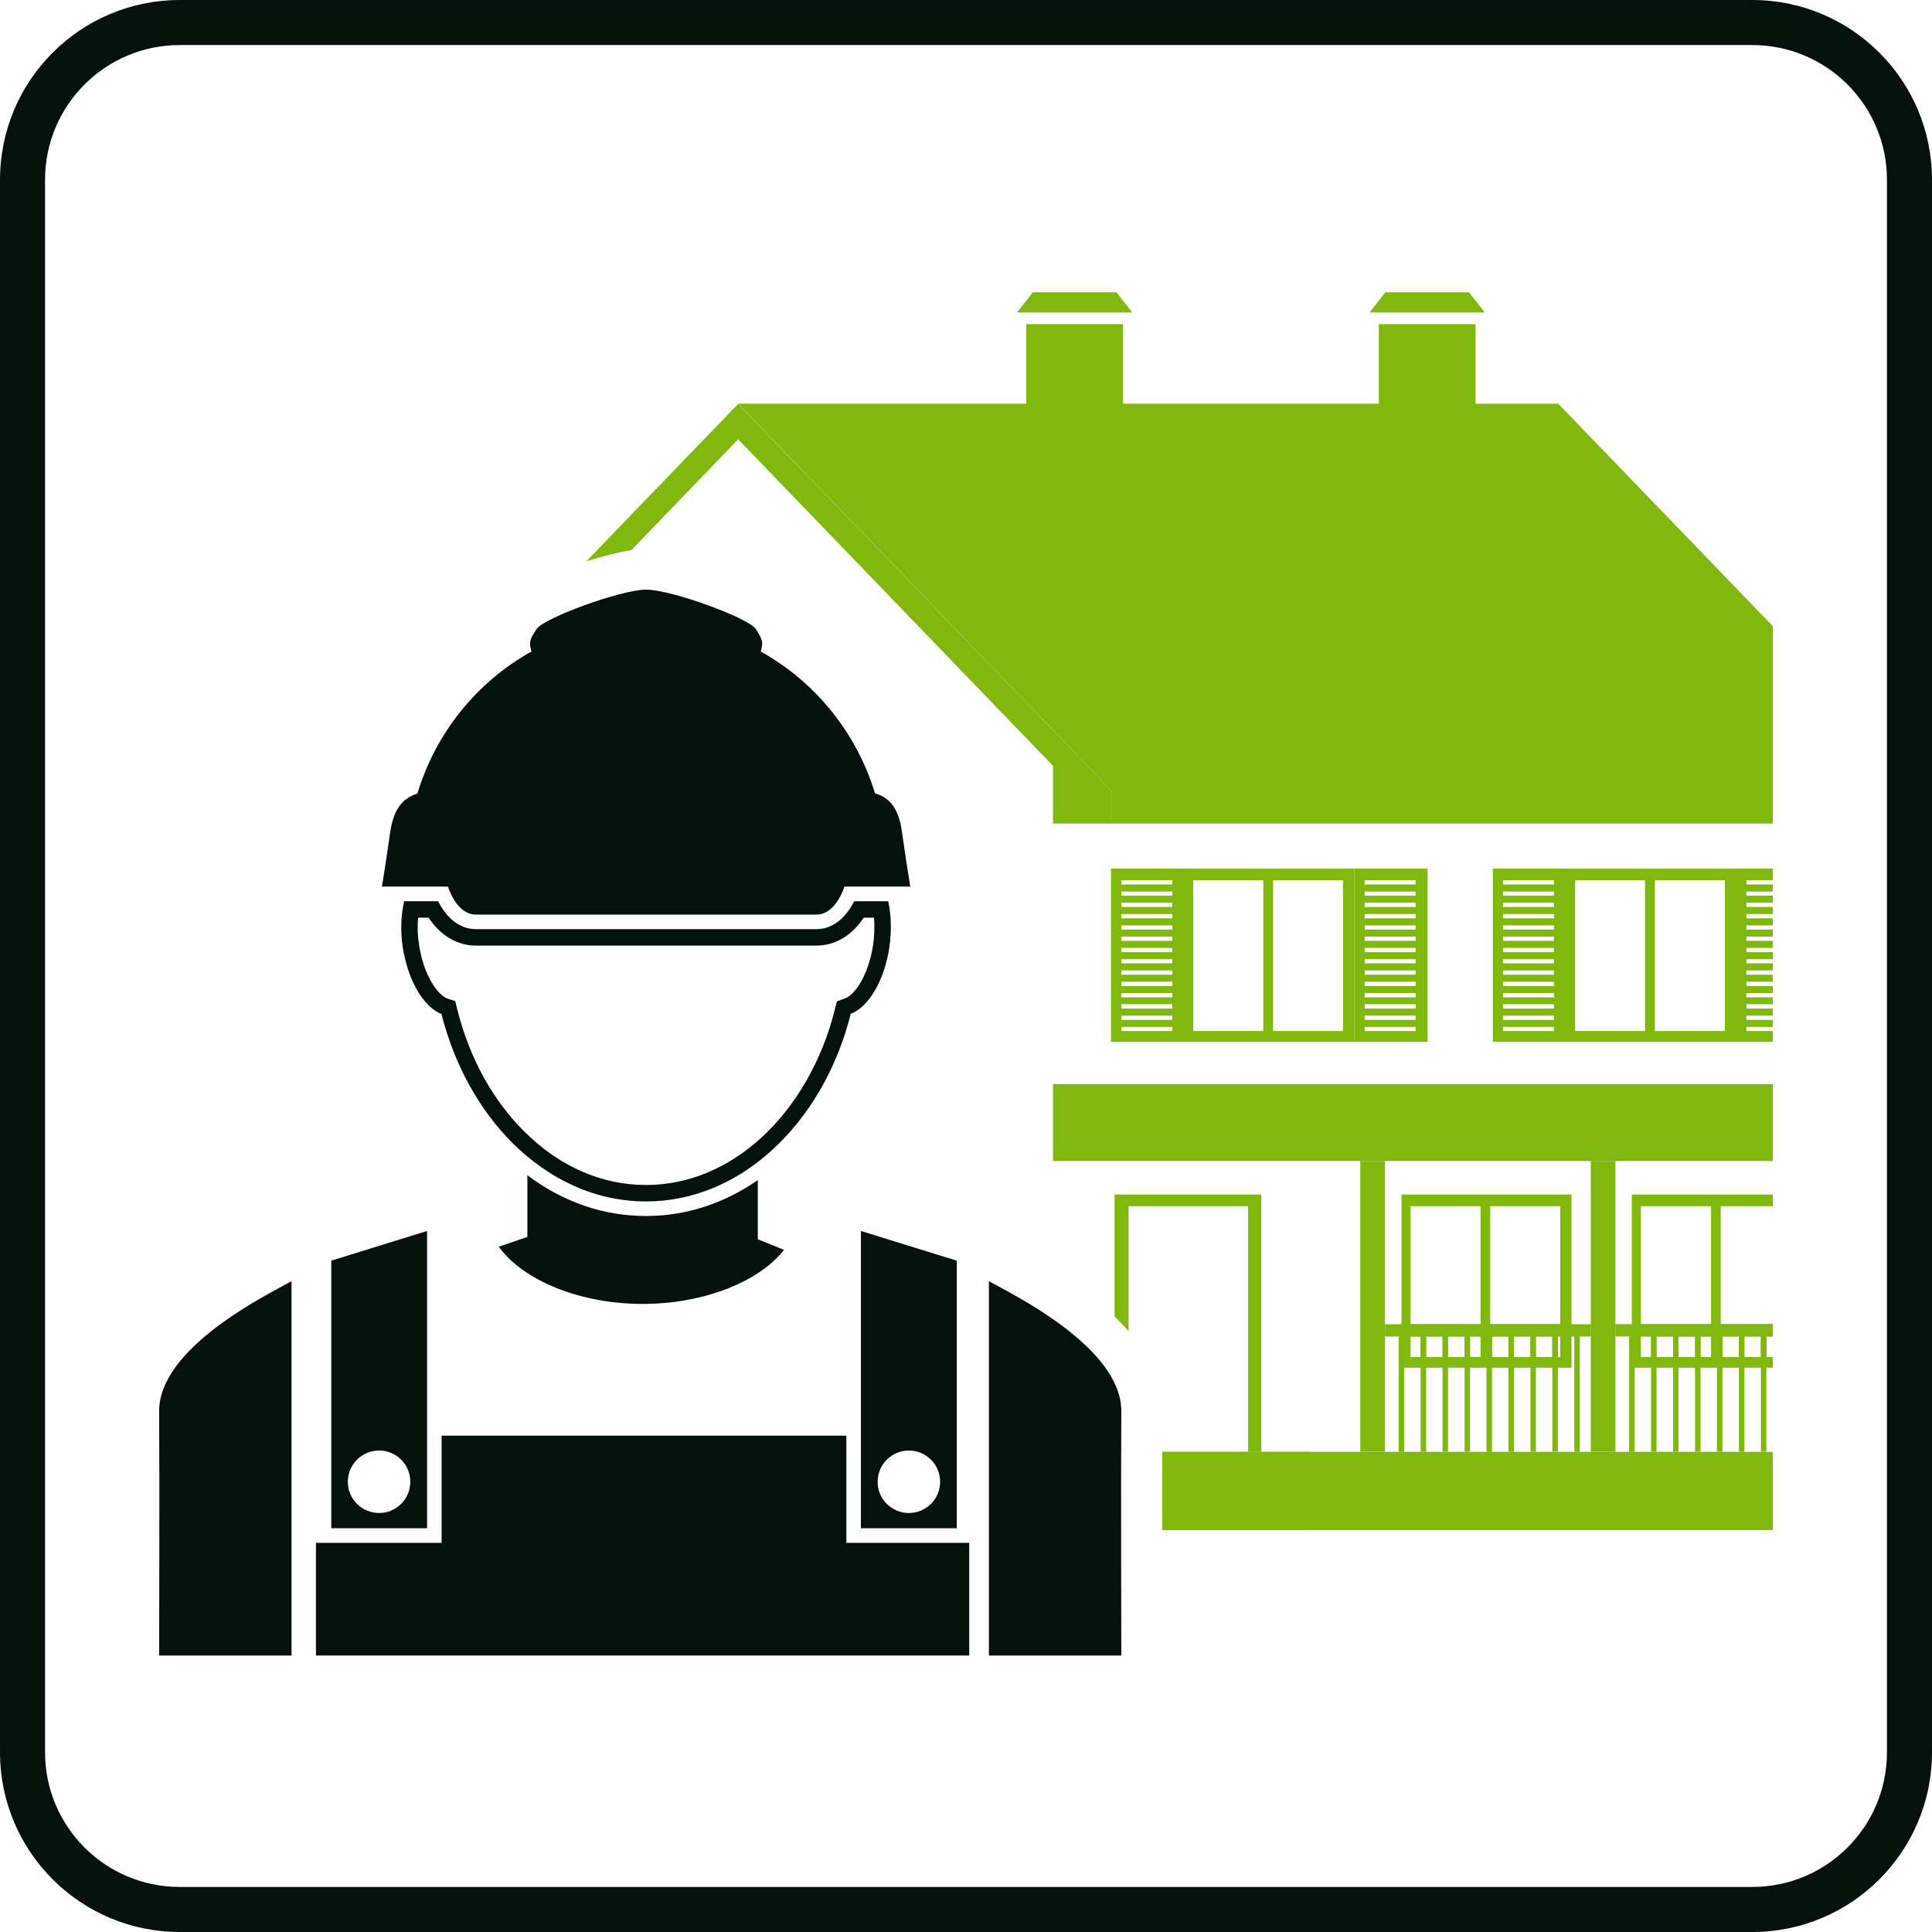
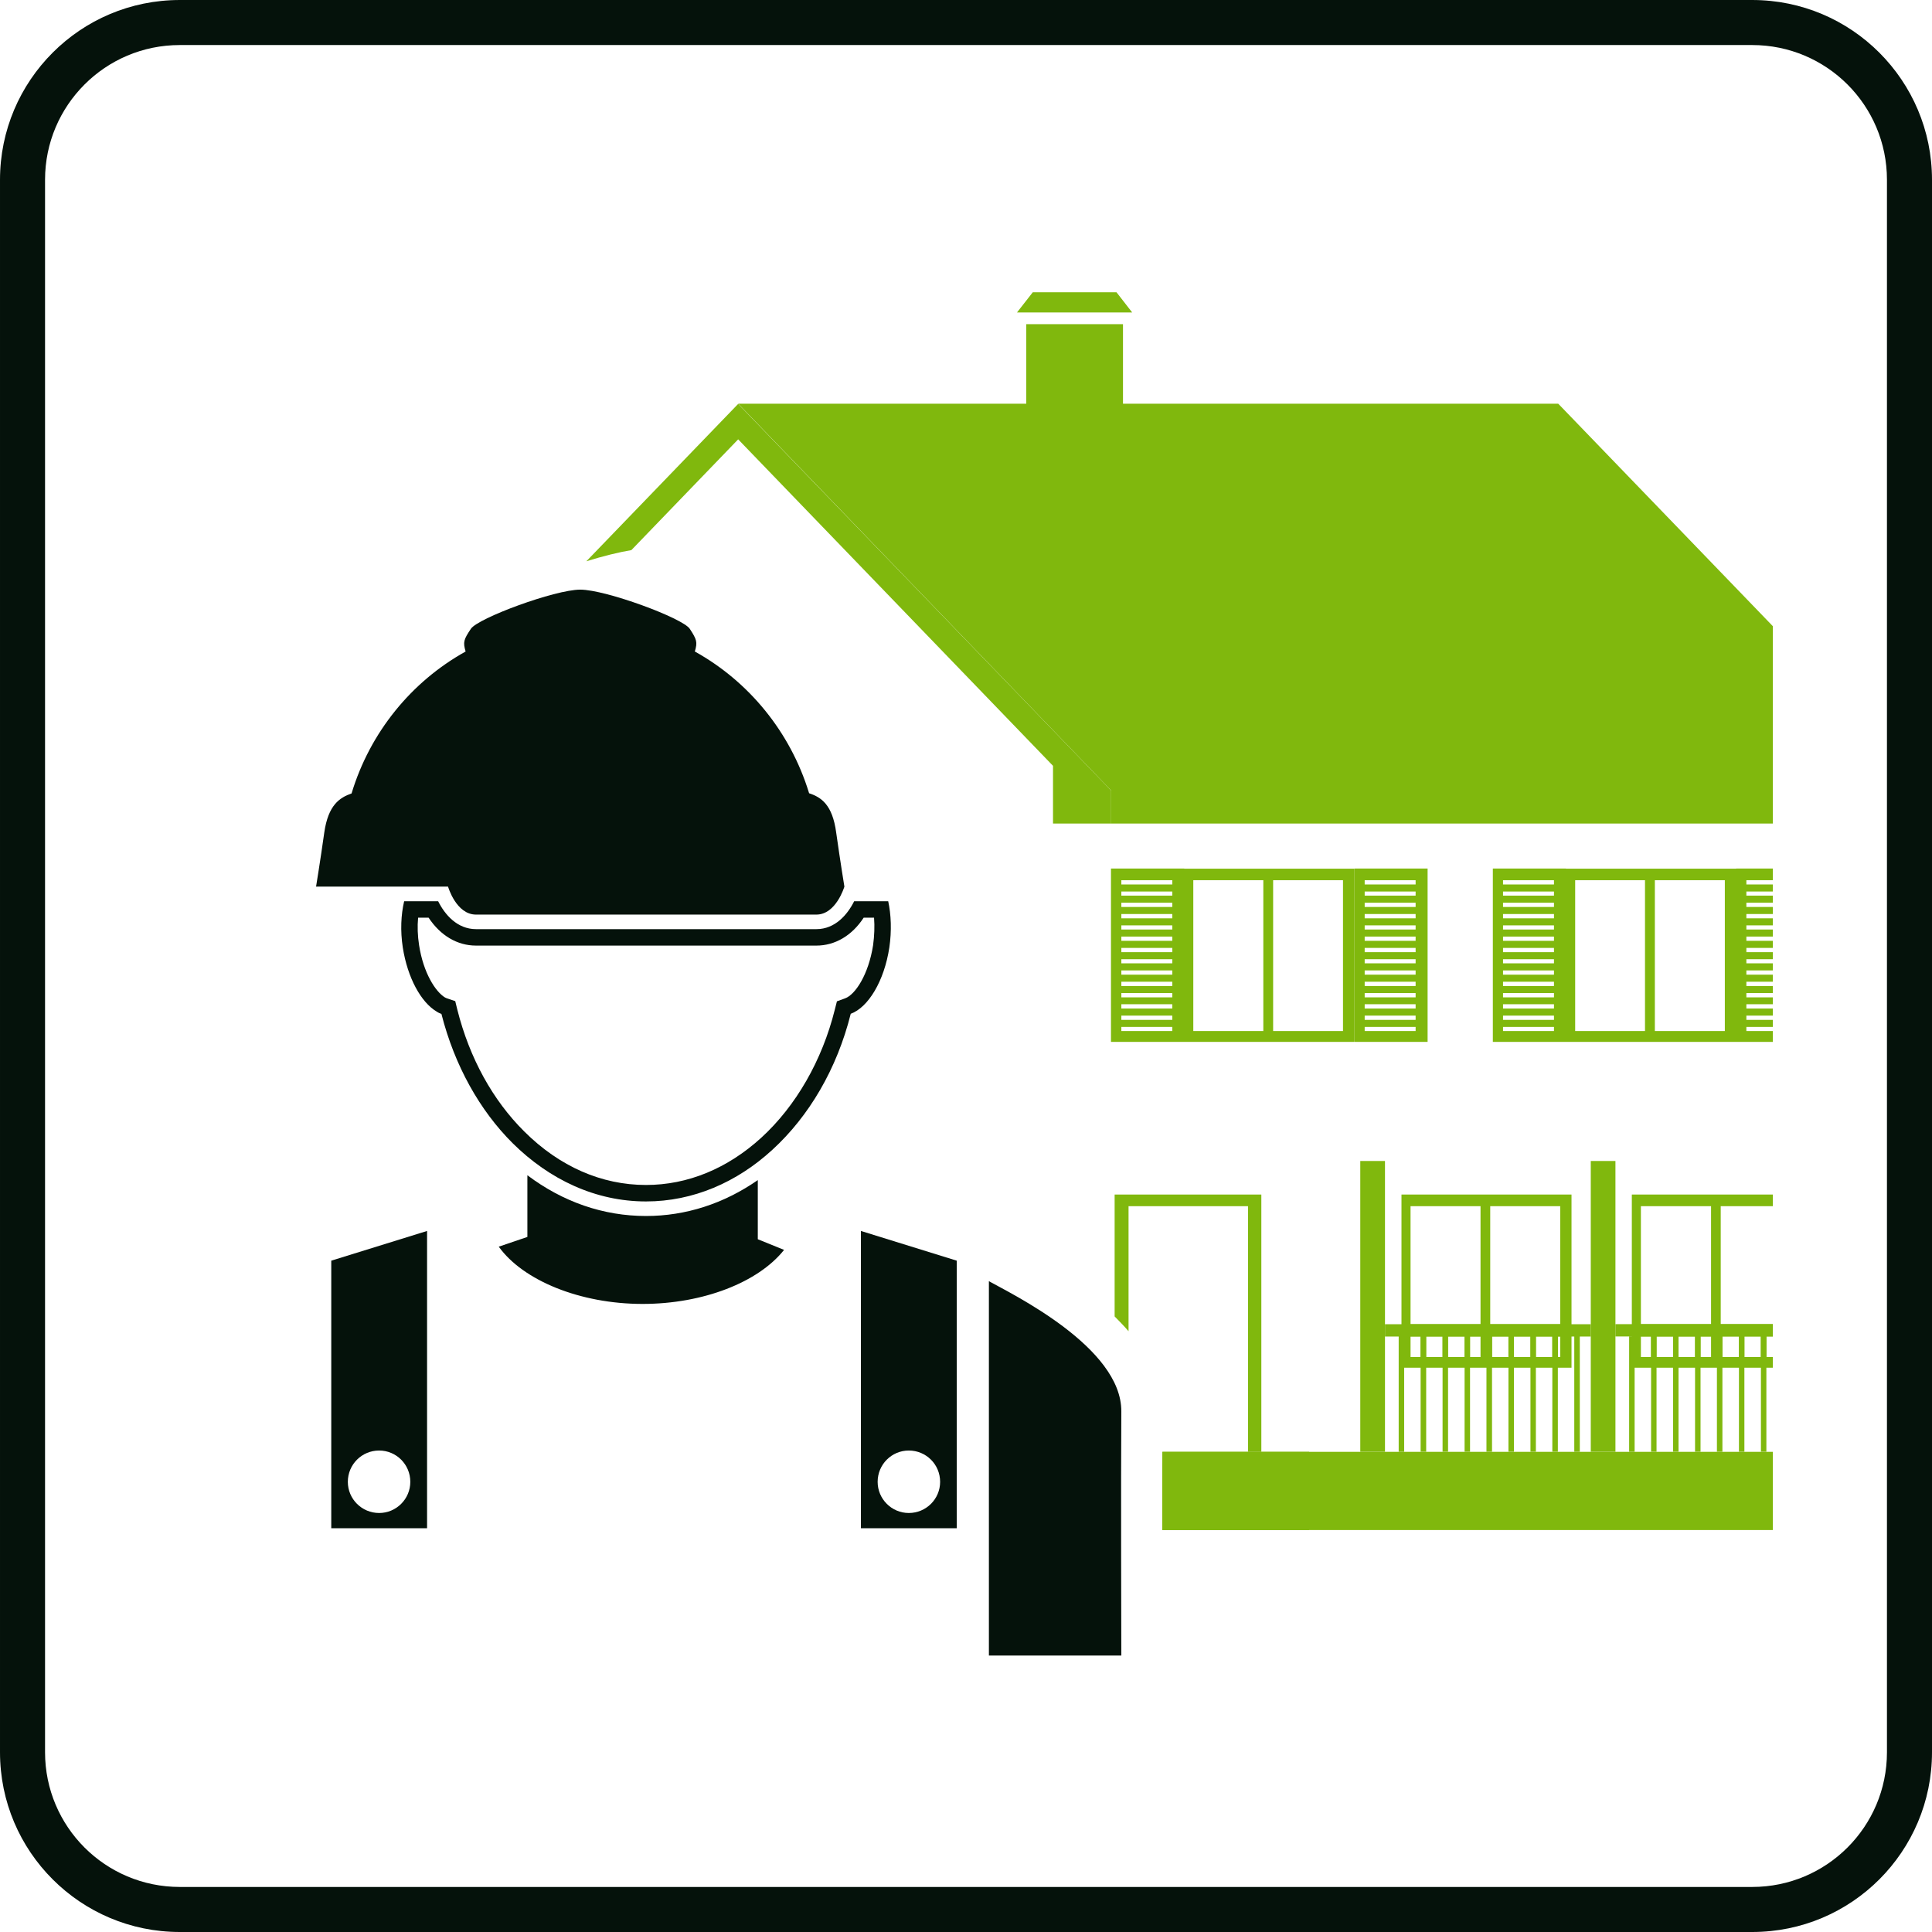
<svg xmlns="http://www.w3.org/2000/svg" xml:space="preserve" width="507px" height="507px" version="1.1" style="shape-rendering:geometricPrecision; text-rendering:geometricPrecision; image-rendering:optimizeQuality; fill-rule:evenodd; clip-rule:evenodd" viewBox="0 0 517.67 517.67">
  <defs>
    <style type="text/css">
   
    .fil1 {fill:#05120B;fill-rule:nonzero}
    .fil0 {fill:#80B80D;fill-rule:nonzero}
   
  </style>
  </defs>
  <g id="Layer_x0020_1">
    <path class="fil0" d="M297.73 211.81l0 8.85 -15.58 0 0 -15.46 -84.36 -87.48 -28.62 29.68c-3.21,0.53 -7.53,1.58 -12.06,2.99l40.68 -42.17 99.94 103.59z" />
    <polygon class="fil0" points="475.02,167.78 475.02,220.66 297.73,220.66 297.73,211.81 197.79,108.17 417.52,108.17 " />
-     <polygon class="fil0" points="282.15,311.09 475.02,311.09 475.02,290.48 282.15,290.48 " />
    <path class="fil0" d="M475.02 389.01l0 20.96 -163.6 0 0 -14c0,-2.42 0,-4.75 0.04,-6.96l163.56 0z" />
    <path class="fil0" d="M439.67 354.8l0 -31.61 18.8 0 0 31.61 -18.8 0zm26.28 3.3l0 5.51 -4.44 0 0 -5.51 4.44 0zm5.86 0l0 5.51 -4.41 0 0 -5.51 4.41 0zm-13.34 5.51l-2.82 0 0 -5.51 2.82 0 0 5.51zm-8.72 0l0 -5.51 4.45 0 0 5.51 -4.45 0zm-5.9 0l0 -5.51 4.45 0 0 5.51 -4.45 0zm-4.18 0l0 -5.51 2.72 0 0 5.51 -2.72 0zm35.35 -40.42l0 -3.12 -37.78 0 0 46.4 37.78 0 0 -2.86 -1.72 0 0 -5.51 1.72 0 0 -3.3 -13.96 0 0 -31.61 13.96 0z" />
    <path class="fil0" d="M458.45 358.1l0 0.02 -2.8 0 0 0 0 5.49 0 25.38 -1.47 0 0 -25.38 0 -5.49 0 0 -4.43 0 0 0 0 5.49 0 25.38 -1.46 0 0 -25.38 0 -5.49 0 0 -4.42 0 0 5.49 -0.01 0 0 25.38 -1.46 0 0 -25.38 0 -5.49 0 0 -2.72 0 0 -0.02 -6.84 0 0 -3.3 28.22 0 13.96 0 0 3.3 -1.72 0 0 5.51 -0.01 0 0 25.38 -1.46 0 0 -25.38 -0.02 0 0 -5.51 -4.41 0 0 5.51 0 0 0 25.38 -1.46 0 0 -30.87 0.01 0 0 -0.02 -4.44 0 0 0.02 0 0 0 30.87 -1.47 0 0 -30.87 1.02 0 0 -0.02 -2.61 0zm-83.68 30.9l1.47 0 0 -30.88 -1.47 0 0 30.88zm5.88 -0.01l1.49 0 0 -25.38 0 -5.49 0 0 4.39 0 0 0 0 5.49 0 25.38 1.47 0 0 -25.38 0 -5.49 0 0 4.43 0 0 0 0 5.49 0 25.38 1.46 0 0 -25.38 0 -5.49 0 0 2.8 0 2.61 0 0 0 -1.01 0 0 30.87 1.49 0 0 -25.38 0 -5.49 0 0 4.4 0 0 0 0 5.49 0 25.38 1.47 0 0 -25.38 0 0 0 -5.49 4.43 0 0 0 0 5.49 0 25.38 1.45 0 0 -25.38 0 -5.49 0 0 4.41 0 0 0 0 5.49 0 25.38 1.48 0 0 -25.38 0 -5.49 0 0 0.65 0 8.17 0 0 -3.3 -8.17 0 -18.77 0 -2.61 0 -18.76 0 -6.83 0 0 3.3 6.83 0 2.72 0 0 0 0 5.49 0 25.38zm41.17 0.01l1.48 0 0 -30.88 -1.48 0 0 30.88zm14.7 0l1.47 0 0 -30.88 -1.47 0 0 30.88z" />
    <path class="fil0" d="M399.3 354.8l0 -31.61 18.75 0 0 31.61 -18.75 0zm18.75 8.81l-0.62 0 0 -5.51 0.62 0 0 5.51zm-6.52 0l0 -5.51 4.41 0 0 5.51 -4.41 0zm-5.89 0l0 -5.51 4.44 0 0 5.51 -4.44 0zm-5.86 0l0 -5.51 4.4 0 0 5.51 -4.4 0zm-3.08 0l-2.82 0 0 -5.51 2.82 0 0 5.51zm-8.72 0l0 -5.51 4.45 0 0 5.51 -4.45 0zm-5.86 0l0 -5.51 4.41 0 0 5.51 -4.41 0zm-4.17 0l0 -5.51 2.68 0 0 5.51 -2.68 0zm0 -40.42l18.75 0 0 31.61 -18.75 0 0 -31.61zm-2.43 -3.12l0 46.4 45.56 0 0 -46.4 -45.56 0z" />
    <polygon class="fil0" points="274.98,144.19 300.9,144.19 300.9,86.86 274.98,86.86 " />
    <polygon class="fil0" points="303.37,83.73 272.49,83.73 276.73,78.31 299.16,78.31 " />
-     <polygon class="fil0" points="369.45,144.19 395.36,144.19 395.36,86.86 369.45,86.86 " />
-     <polygon class="fil0" points="397.85,83.73 366.97,83.73 371.2,78.31 393.61,78.31 " />
    <path class="fil0" d="M359.85 276.26l-18.72 0 0 -40.41 18.72 0 0 40.41zm56.53 -39.27l-13.65 0 0 -1.14 13.65 0 0 1.14zm0 2.99l-13.65 0 0 -1.1 13.65 0 0 1.1zm0 3.04l-13.65 0 0 -1.14 13.65 0 0 1.14zm0 3.04l-13.65 0 0 -1.15 13.65 0 0 1.15zm0 3l-13.65 0 0 -1.11 13.65 0 0 1.11zm0 3.03l-13.65 0 0 -1.14 13.65 0 0 1.14zm0 3.04l-13.65 0 0 -1.14 13.65 0 0 1.14zm0 2.99l-13.65 0 0 -1.1 13.65 0 0 1.1zm0 3.04l-13.65 0 0 -1.14 13.65 0 0 1.14zm0 3.04l-13.65 0 0 -1.15 13.65 0 0 1.15zm0 3.04l-13.65 0 0 -1.15 13.65 0 0 1.15zm0 2.99l-13.65 0 0 -1.15 13.65 0 0 1.15zm0 3.04l-13.65 0 0 -1.14 13.65 0 0 1.14zm0 2.99l-13.65 0 0 -1.1 13.65 0 0 1.1zm-16.38 -43.54l0 46.45 19.59 0 45.61 0 9.82 0 0 -2.91 -7.09 0 0 -1.1 7.09 0 0 -1.89 -7.09 0 0 -1.14 7.09 0 0 -1.9 -7.09 0 0 -1.15 7.09 0 0 -1.84 -7.09 0 0 -1.15 7.09 0 0 -1.89 -7.09 0 0 -1.15 7.09 0 0 -1.89 -7.09 0 0 -1.14 7.09 0 0 -1.9 -7.09 0 0 -1.1 7.09 0 0 -1.89 -7.09 0 0 -1.14 7.09 0 0 -1.9 -7.09 0 0 -1.14 7.09 0 0 -1.89 -7.09 0 0 -1.11 7.09 0 0 -1.89 -7.09 0 0 -1.15 7.09 0 0 -1.89 -7.09 0 0 -1.14 7.09 0 0 -1.9 -7.09 0 0 -1.1 7.09 0 0 -1.89 -7.09 0 0 -1.14 7.09 0 0 -3.13 -9.82 0 0 0.04 -45.61 0 0 -0.04 -19.59 0zm62.16 43.54l-18.75 0 0 -40.41 18.75 0 0 40.41zm-21.39 0l-18.71 0 0 -40.41 18.71 0 0 40.41zm-126.66 -39.27l-13.65 0 0 -1.14 13.65 0 0 1.14zm0 2.99l-13.65 0 0 -1.1 13.65 0 0 1.1zm0 3.04l-13.65 0 0 -1.14 13.65 0 0 1.14zm0 3.04l-13.65 0 0 -1.15 13.65 0 0 1.15zm0 3l-13.65 0 0 -1.11 13.65 0 0 1.11zm0 3.03l-13.65 0 0 -1.14 13.65 0 0 1.14zm0 3.04l-13.65 0 0 -1.14 13.65 0 0 1.14zm0 2.99l-13.65 0 0 -1.1 13.65 0 0 1.1zm0 3.04l-13.65 0 0 -1.14 13.65 0 0 1.14zm0 3.04l-13.65 0 0 -1.15 13.65 0 0 1.15zm0 3.04l-13.65 0 0 -1.15 13.65 0 0 1.15zm0 2.99l-13.65 0 0 -1.15 13.65 0 0 1.15zm0 3.04l-13.65 0 0 -1.14 13.65 0 0 1.14zm0 2.99l-13.65 0 0 -1.1 13.65 0 0 1.1zm-16.43 -43.54l0 46.45 19.64 0 45.57 0 0 -46.41 -45.57 0 0 -0.04 -19.64 0zm81.63 4.27l-13.65 0 0 -1.14 13.65 0 0 1.14zm0 2.99l-13.65 0 0 -1.1 13.65 0 0 1.1zm0 3.04l-13.65 0 0 -1.14 13.65 0 0 1.14zm0 3.04l-13.65 0 0 -1.15 13.65 0 0 1.15zm0 3l-13.65 0 0 -1.11 13.65 0 0 1.11zm0 3.03l-13.65 0 0 -1.14 13.65 0 0 1.14zm0 3.04l-13.65 0 0 -1.14 13.65 0 0 1.14zm0 2.99l-13.65 0 0 -1.1 13.65 0 0 1.1zm0 3.04l-13.65 0 0 -1.14 13.65 0 0 1.14zm0 3.04l-13.65 0 0 -1.15 13.65 0 0 1.15zm0 3.04l-13.65 0 0 -1.15 13.65 0 0 1.15zm0 2.99l-13.65 0 0 -1.15 13.65 0 0 1.15zm0 3.04l-13.65 0 0 -1.14 13.65 0 0 1.14zm0 2.99l-13.65 0 0 -1.1 13.65 0 0 1.1zm-16.38 -43.54l0 46.45 19.59 0 0 -46.45 -19.59 0zm-24.43 43.54l-18.76 0 0 -40.41 18.76 0 0 40.41z" />
    <path class="fil0" d="M350.78 389.01l0 6.96 -39.36 0c0,-2.42 0,-4.75 0.04,-6.96l39.32 0z" />
    <polygon class="fil0" points="311.42,402.97 350.78,402.97 350.78,395.97 311.42,395.97 " />
    <polygon class="fil0" points="311.42,409.97 350.78,409.97 350.78,402.97 311.42,402.97 " />
    <path class="fil0" d="M337.97 320.07l0 68.94 -3.57 0 0 -65.82 -32.01 0 0 33.51c-1.18,-1.37 -2.46,-2.69 -3.73,-3.97l0 -32.66 39.31 0z" />
    <polygon class="fil0" points="426.24,389 432.85,389 432.85,311.08 426.24,311.08 " />
    <polygon class="fil0" points="364.48,389 371.1,389 371.1,311.08 364.48,311.08 " />
    <path class="fil1" d="M172.19 349.38c-16.72,0 -32.02,-6.26 -38.55,-15.34l7.67 -2.61 0 -16.53c9.53,7.17 20.37,10.92 31.79,10.92 10.64,0 20.86,-3.3 29.95,-9.62l0 15.85 7.04 2.85c-6.9,8.69 -21.7,14.48 -37.9,14.48z" />
    <path class="fil1" d="M233.94 253.28c-1.24,7.88 -4.76,13.21 -7.49,14.22l-2.2 0.8 -0.57 2.24c-3.39,13.6 -10.4,25.8 -19.68,34.29 -9.07,8.28 -19.73,12.68 -30.91,12.68 -11.89,0 -23.16,-4.93 -32.58,-14.3 -8.5,-8.42 -14.7,-19.72 -17.96,-32.63l-0.57 -2.33 -2.34 -0.79 -0.39 -0.18c-2.56,-1.54 -5.82,-6.6 -6.96,-14.04 -0.39,-2.47 -0.48,-5.02 -0.26,-7.35l2.81 0c3.18,4.79 7.67,7.48 12.73,7.48l91.17 0c5.02,0 9.56,-2.69 12.68,-7.48l2.78 0c0.18,2.33 0.09,4.83 -0.26,7.39zm4.05 -11.8l-9.12 0c-1.76,3.53 -5.06,7.48 -10.13,7.48l-91.17 0c-5.11,0 -8.41,-3.95 -10.17,-7.48l-9.11 0c-0.84,3.56 -1.06,7.93 -0.36,12.42 1.28,8.14 4.89,14.65 9.03,17.12 0.44,0.31 0.88,0.49 1.32,0.66 3.52,13.83 10.25,25.85 19.1,34.65 9.87,9.77 22.24,15.59 35.71,15.59 12.63,0 24.35,-5.11 33.85,-13.83 9.82,-8.98 17.31,-21.66 21.01,-36.45 4.71,-1.72 8.98,-8.8 10.34,-17.74 0.66,-4.49 0.48,-8.86 -0.3,-12.42z" />
-     <polygon class="fil1" points="84.85,413.4 118.33,413.4 118.33,384.68 226.78,384.68 226.78,413.4 259.7,413.4 259.7,443.59 84.66,443.59 84.66,413.4 " />
    <path class="fil1" d="M101.59 405.4c-4.64,0 -8.39,-3.75 -8.39,-8.35 0,-4.65 3.75,-8.39 8.39,-8.39 4.6,0 8.35,3.74 8.35,8.39 0,4.6 -3.75,8.35 -8.35,8.35zm-12.83 -67.61l0 71.7 25.67 0 0 -79.66 -25.67 7.96z" />
    <path class="fil1" d="M243.51 405.4c-4.6,0 -8.35,-3.75 -8.35,-8.35 0,-4.65 3.75,-8.39 8.35,-8.39 4.65,0 8.39,3.74 8.39,8.39 0,4.6 -3.74,8.35 -8.39,8.35zm-12.83 -75.57l0 79.66 25.67 0 0 -71.7 -25.67 -7.96z" />
-     <path class="fil1" d="M102.34 237.56l17.71 0c0,0 2.15,7.5 7.5,7.5 5.31,0 45.57,0 45.57,0 0,0 40.32,0 45.62,0 5.3,0 7.51,-7.5 7.51,-7.5l17.65 0c0,0 -1.1,-6.69 -2.2,-14.5 -1,-7.45 -4,-9.44 -7.25,-10.51 0,-0.05 -0.05,-0.1 -0.05,-0.15 -5,-16.28 -16.11,-29.81 -30.57,-37.83 0.75,-2.55 0.51,-3.21 -1.35,-6.07 -1.84,-2.86 -22.51,-10.51 -29.36,-10.51 -6.8,0 -27.46,7.65 -29.31,10.51 -1.9,2.86 -2.15,3.52 -1.4,6.07 -14.51,8.06 -25.62,21.65 -30.56,38.03 -3.21,1.12 -6.25,3.11 -7.31,10.46 -1.1,7.81 -2.2,14.5 -2.2,14.5z" />
+     <path class="fil1" d="M102.34 237.56l17.71 0c0,0 2.15,7.5 7.5,7.5 5.31,0 45.57,0 45.57,0 0,0 40.32,0 45.62,0 5.3,0 7.51,-7.5 7.51,-7.5c0,0 -1.1,-6.69 -2.2,-14.5 -1,-7.45 -4,-9.44 -7.25,-10.51 0,-0.05 -0.05,-0.1 -0.05,-0.15 -5,-16.28 -16.11,-29.81 -30.57,-37.83 0.75,-2.55 0.51,-3.21 -1.35,-6.07 -1.84,-2.86 -22.51,-10.51 -29.36,-10.51 -6.8,0 -27.46,7.65 -29.31,10.51 -1.9,2.86 -2.15,3.52 -1.4,6.07 -14.51,8.06 -25.62,21.65 -30.56,38.03 -3.21,1.12 -6.25,3.11 -7.31,10.46 -1.1,7.81 -2.2,14.5 -2.2,14.5z" />
    <path class="fil1" d="M264.97 343.29c6.02,3.37 35.62,17.68 35.48,34.92 -0.13,17.24 0,65.38 0,65.38l-35.48 0 0 -100.3z" />
-     <path class="fil1" d="M78.12 343.29c-6.02,3.37 -35.62,17.68 -35.48,34.92 0.14,17.24 0,65.38 0,65.38l35.48 0 0 -100.3z" />
    <path class="fil1" d="M517.67 469.51c0,13.3 -5.39,25.34 -14.11,34.06 -8.71,8.71 -20.75,14.1 -34.05,14.1l-421.34 0c-13.3,0 -25.35,-5.39 -34.06,-14.11 -8.72,-8.71 -14.11,-20.75 -14.11,-34.05l0 -421.34c0,-13.3 5.39,-25.34 14.11,-34.06 8.71,-8.72 20.76,-14.11 34.06,-14.11l421.34 0c13.3,0 25.34,5.39 34.05,14.11 8.72,8.72 14.11,20.76 14.11,34.06l0 421.34zm-22.64 25.52c6.53,-6.53 10.57,-15.55 10.57,-25.52l0 -421.34c0,-9.97 -4.04,-19 -10.57,-25.53 -6.53,-6.53 -15.56,-10.57 -25.52,-10.57l-421.34 0c-9.97,0 -19,4.04 -25.53,10.58 -6.53,6.53 -10.57,15.55 -10.57,25.52l0 421.34c0,9.96 4.04,18.99 10.57,25.52 6.53,6.53 15.56,10.57 25.53,10.57l421.34 0c9.96,0 18.99,-4.04 25.52,-10.57z" />
  </g>
</svg>